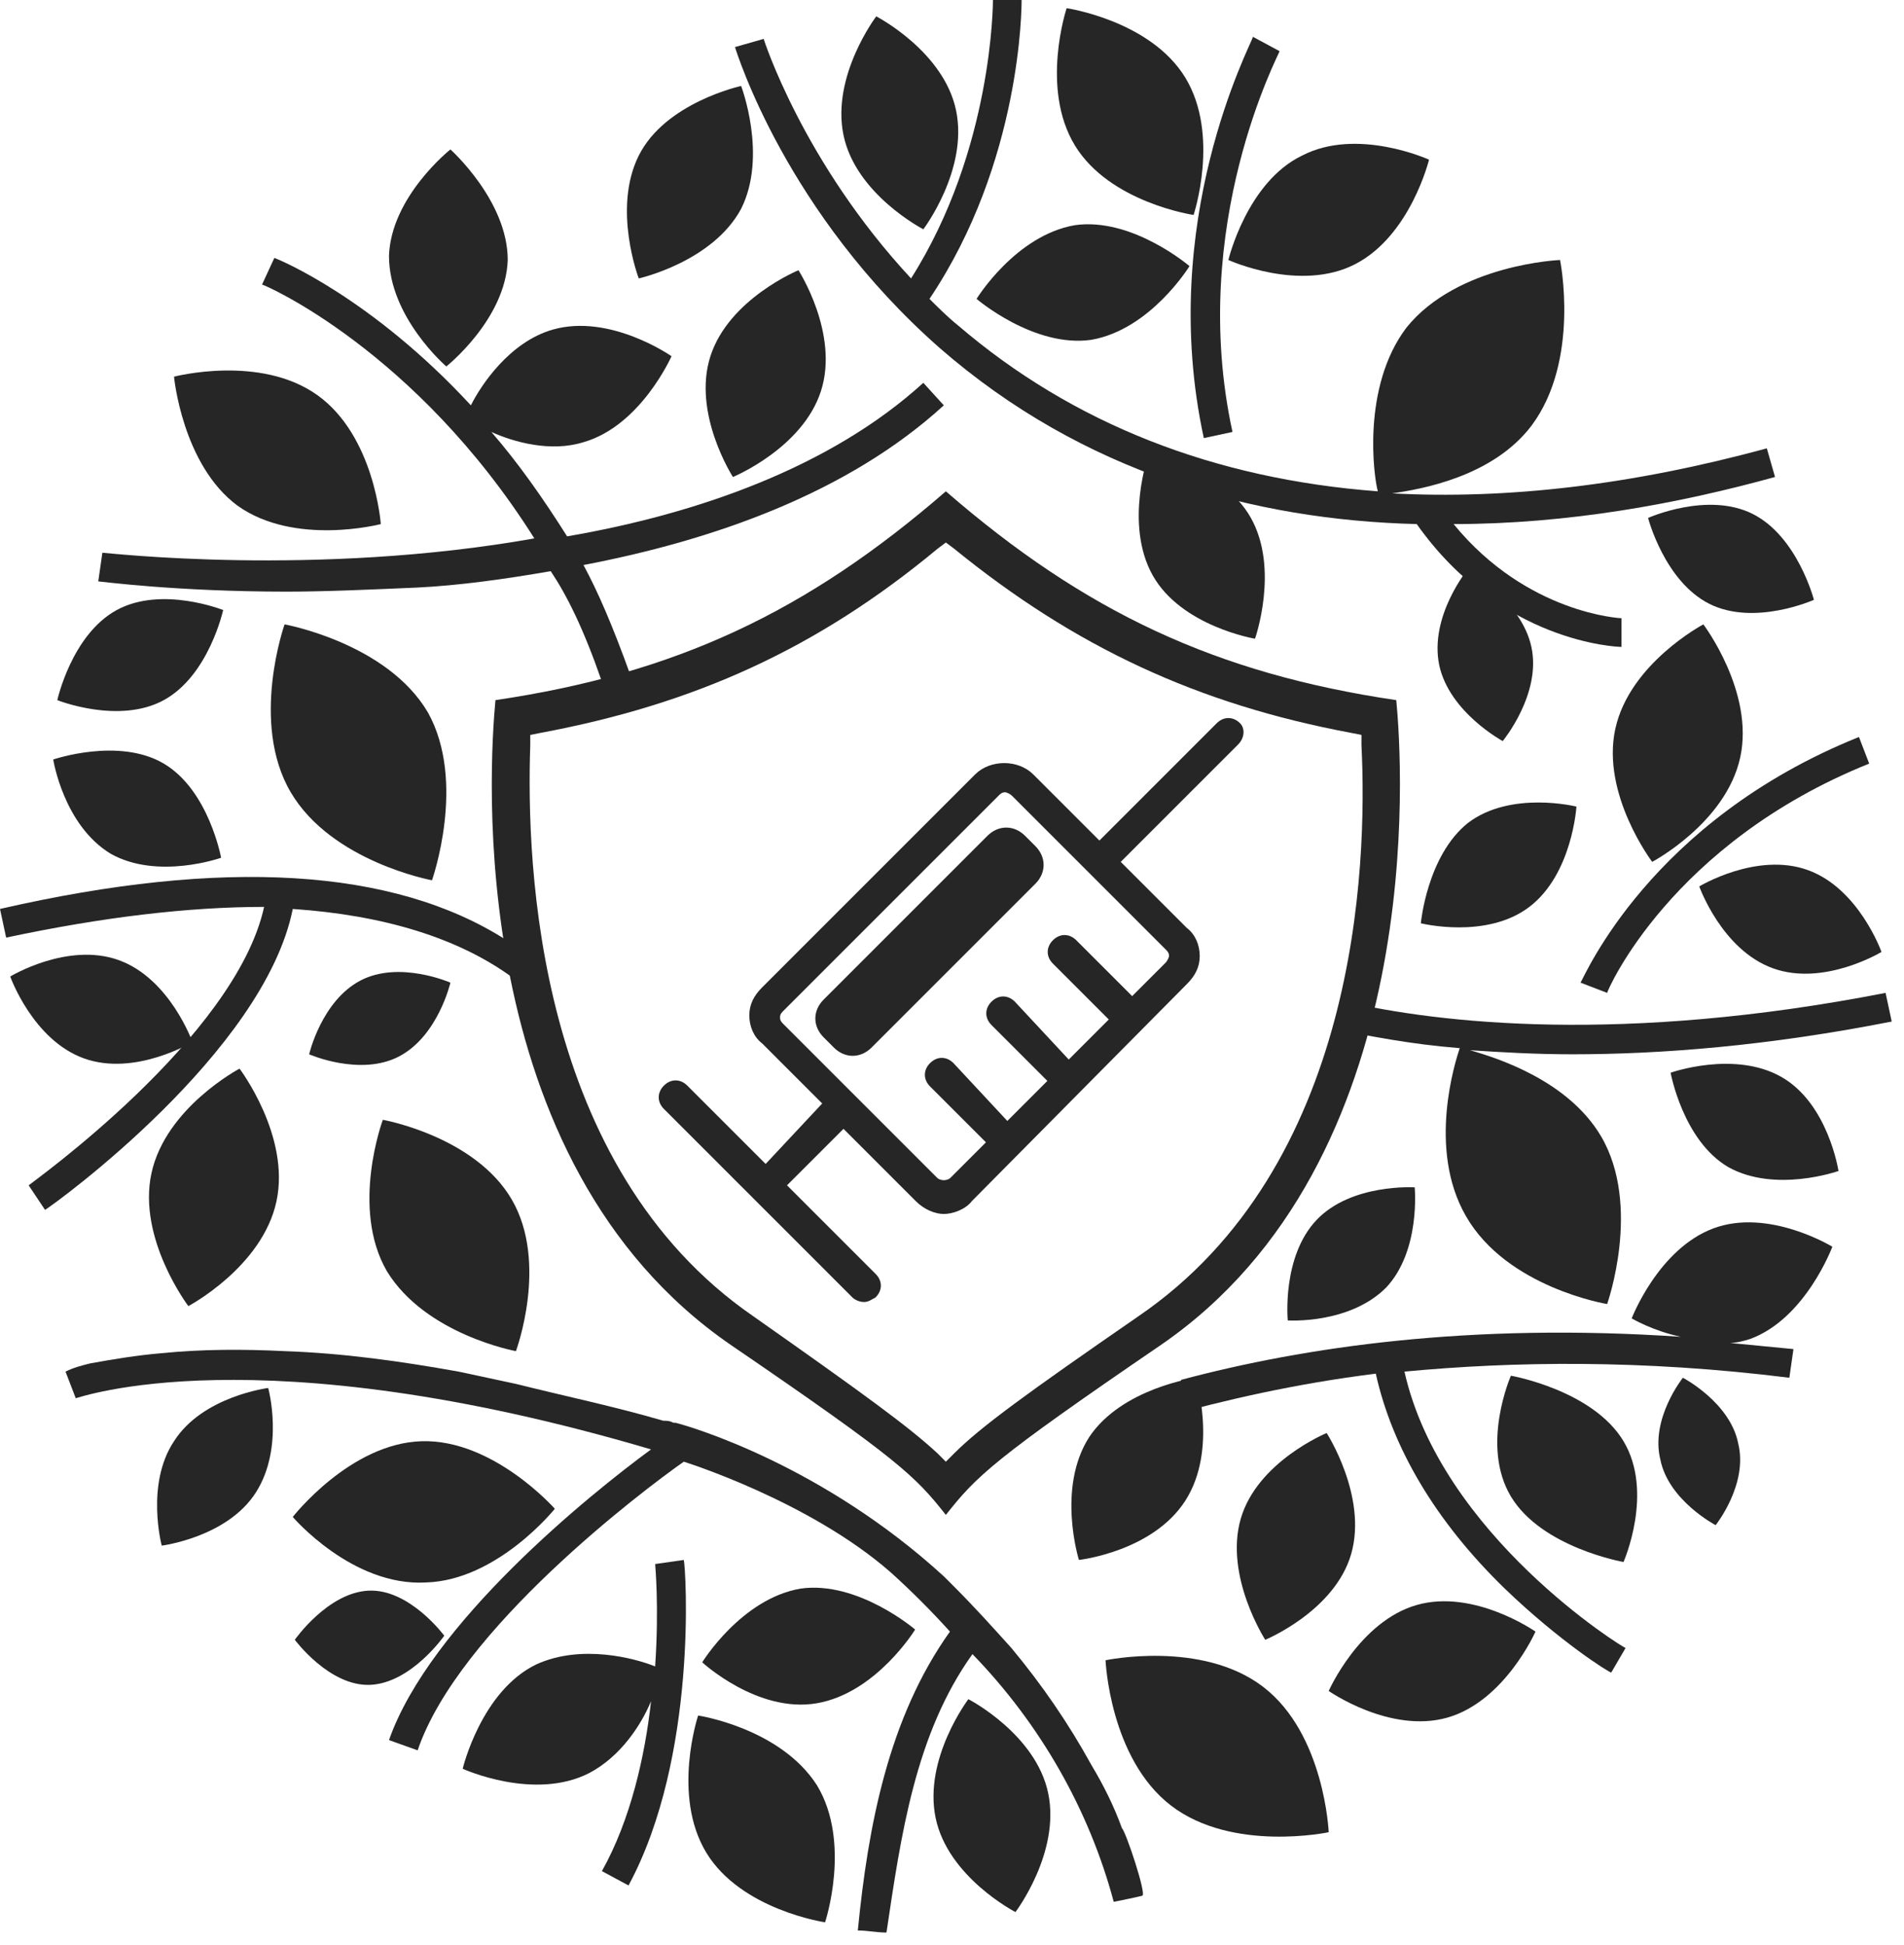
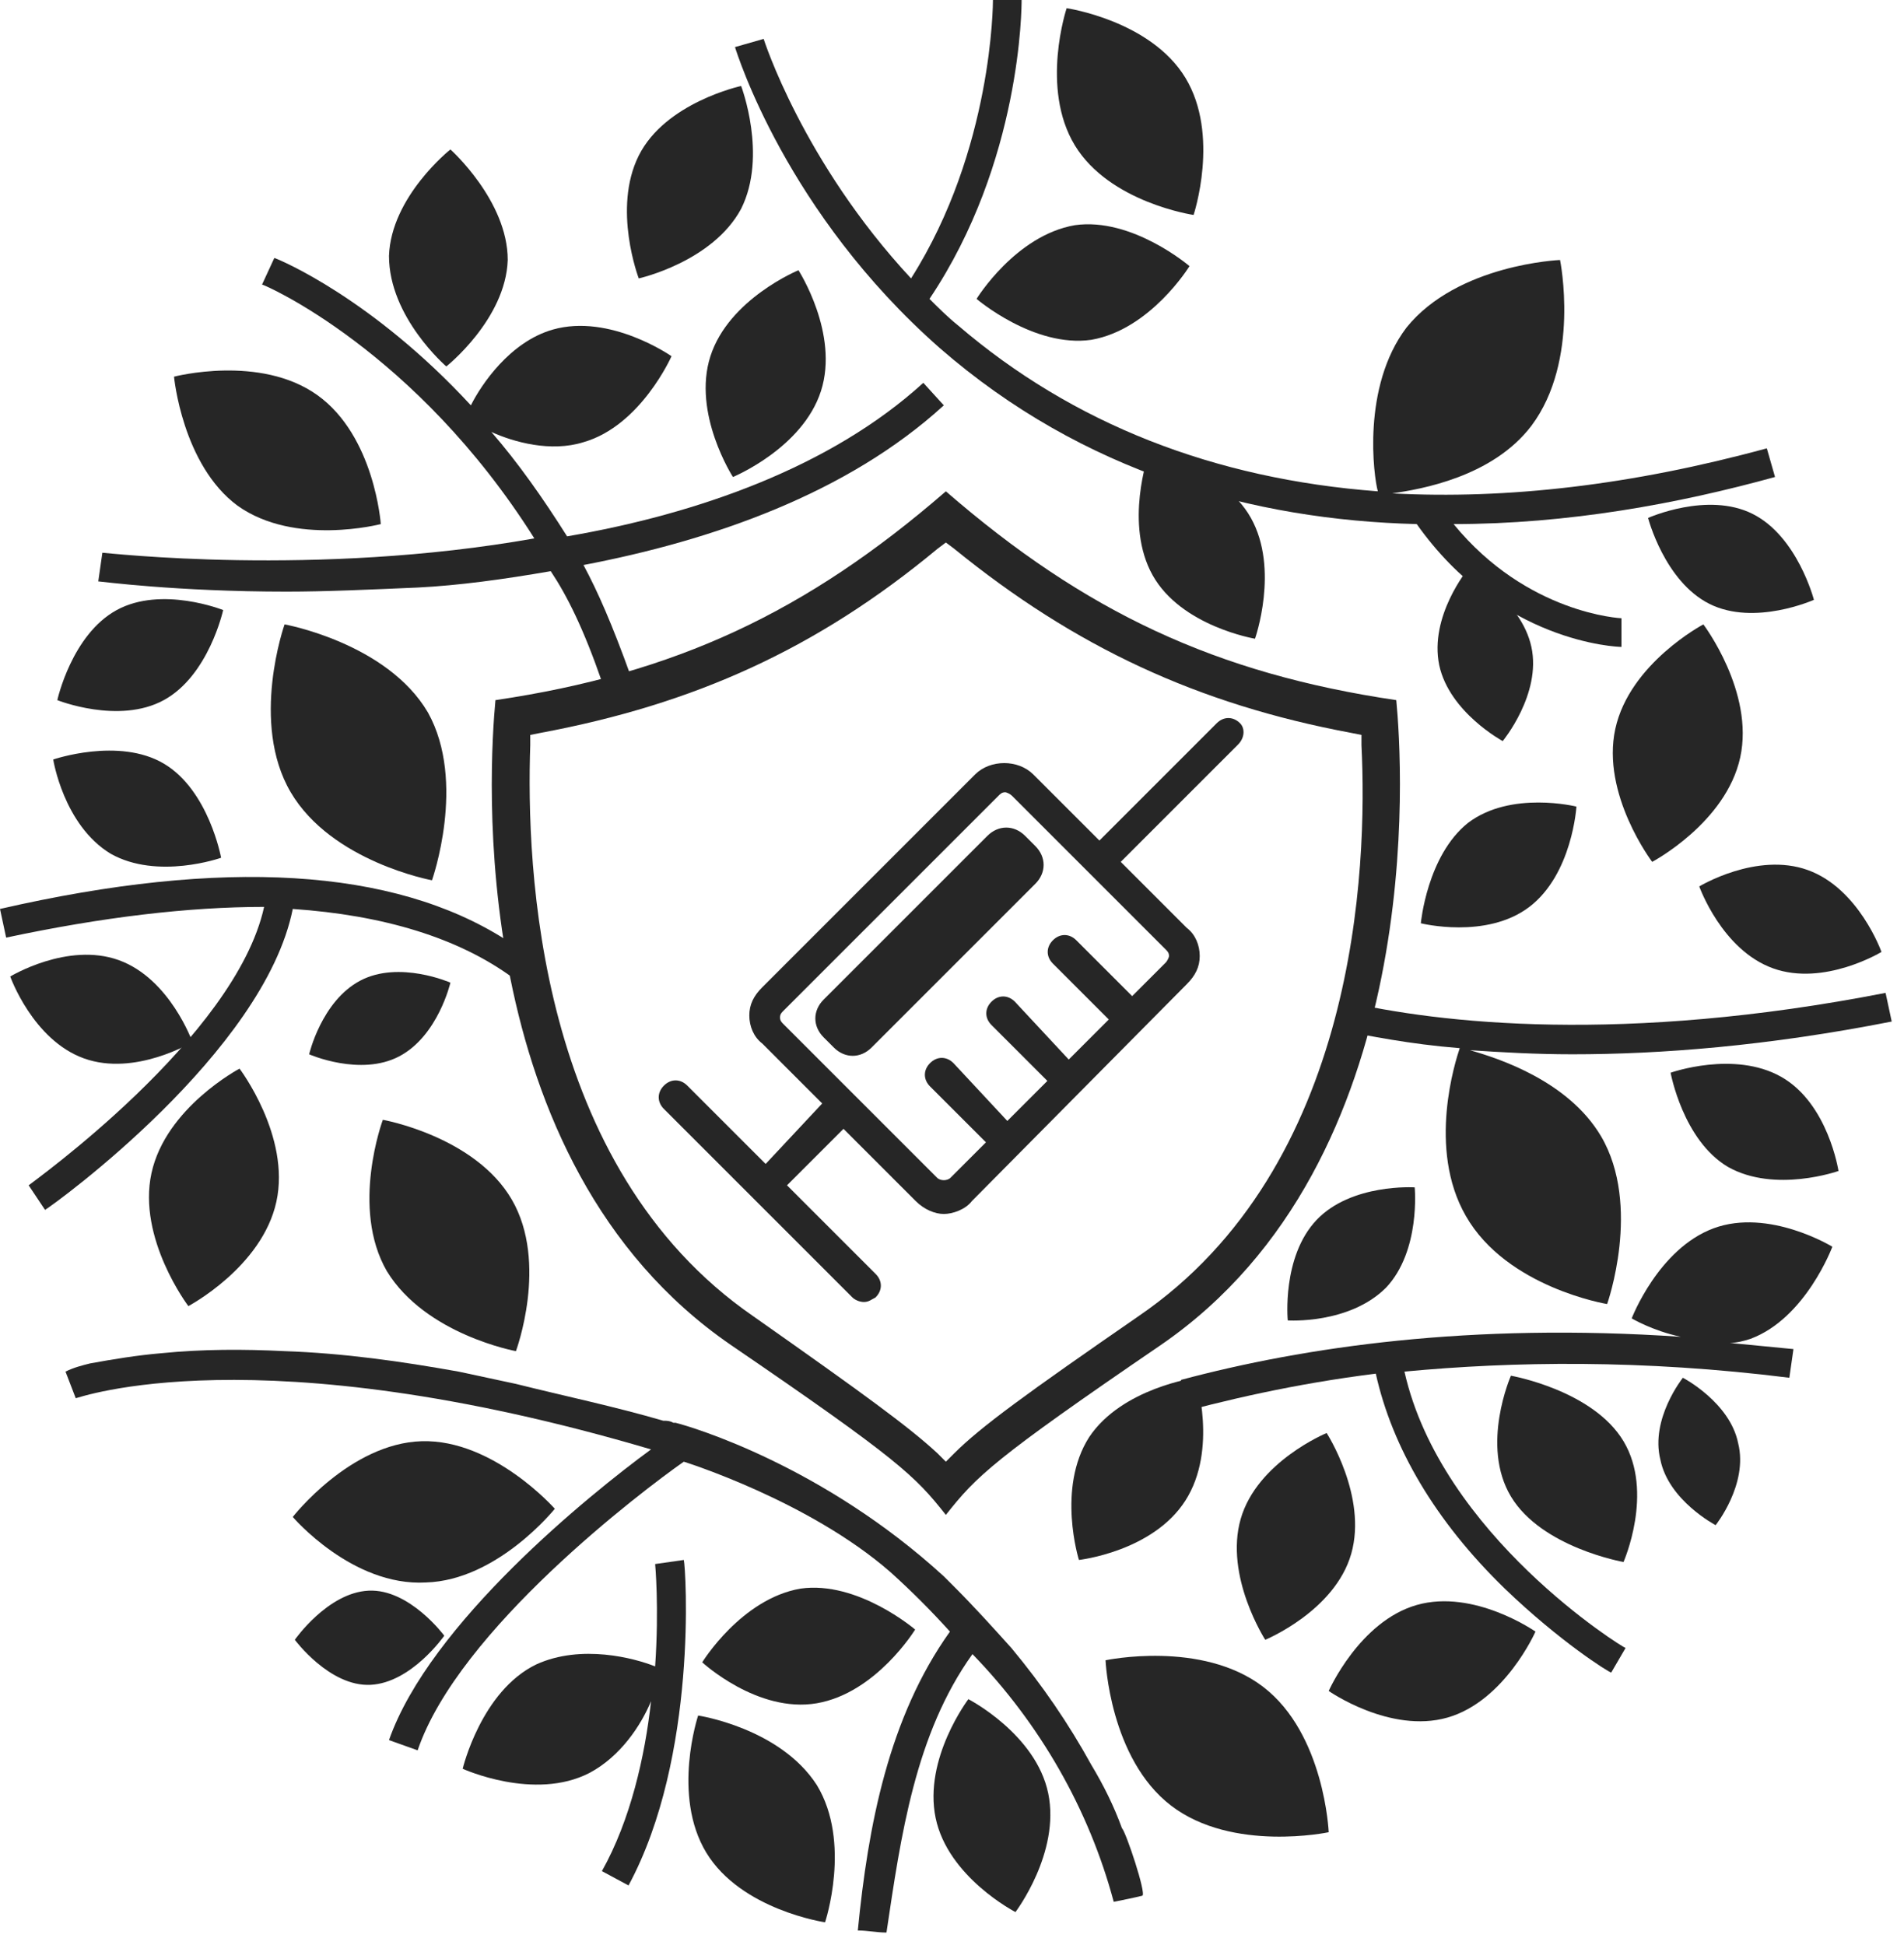
<svg xmlns="http://www.w3.org/2000/svg" version="1.1" id="Layer_1" x="0px" y="0px" viewBox="0 0 93 95" style="enable-background:new 0 0 93 95;" xml:space="preserve">
  <style type="text/css">
	.st0{fill:#262626;}
	.st1{fill:#262626;stroke:#262626;stroke-width:0.2;}
</style>
  <g>
    <path class="st0" d="M24.2,34.2c-0.3,3.2-1.6,22.5,11.5,31.5c8.2,5.6,9,6.4,10.5,8.3c1.5-1.9,2.3-2.7,10.5-8.3   c13.1-9,11.8-28.4,11.5-31.5c-8.8-1.3-15.2-4.3-22-10.2C39.4,29.9,33,32.9,24.2,34.2z M66,35.8l0.5,0.1l0,0.5   c0.3,6-0.2,20.6-10.9,27.9c-5.5,3.8-7.7,5.4-9,6.7l-0.4,0.4l-0.4-0.4c-1.4-1.3-3.6-2.9-9-6.7c-10.6-7.3-11.1-22-10.9-27.9l0-0.5   l0.5-0.1c7.5-1.4,13.5-4.1,19.4-9l0.4-0.3l0.4,0.3C52.5,31.6,58.5,34.4,66,35.8" />
    <path class="st0" d="M58.3,10.5c0,0,1.3-3.9-0.4-6.7c-1.7-2.8-5.8-3.4-5.8-3.4s-1.3,3.9,0.4,6.7S58.3,10.5,58.3,10.5z" />
-     <path class="st0" d="M45.1,11.2c0,0,2.2-2.9,1.6-5.8s-3.9-4.6-3.9-4.6s-2.2,2.9-1.6,5.8S45.1,11.2,45.1,11.2z" />
    <path class="st0" d="M71.7,27.8c0,0-1.9,2.3-1.4,4.7c0.5,2.3,3.1,3.7,3.1,3.7s1.9-2.3,1.4-4.6S71.7,27.9,71.7,27.8" />
    <path class="st0" d="M56.1,22.2c0,0-1.2,3.4,0.2,5.9s5,3.1,5,3.1s1.2-3.4-0.2-5.9S56.1,22.2,56.1,22.2z" />
    <path class="st0" d="M85,37c0.7-3.2-1.8-6.5-1.8-6.5s-3.6,1.9-4.3,5.1c-0.7,3.2,1.8,6.5,1.8,6.5S84.3,40.2,85,37z" />
    <path class="st0" d="M69.4,45.1c0,0,3.2,0.8,5.3-0.8c2.1-1.6,2.3-4.9,2.3-4.9s-3.2-0.8-5.3,0.8C69.7,41.8,69.4,45.1,69.4,45.1z" />
    <path class="st0" d="M87,52.6c-2.3-1.3-5.4-0.2-5.4-0.2s0.6,3.3,2.8,4.6c2.3,1.3,5.4,0.2,5.4,0.2S89.3,53.9,87,52.6z" />
    <path class="st0" d="M73.8,67.2c0,0-1.5,3.4,0,5.9c1.5,2.5,5.5,3.2,5.5,3.2s1.5-3.4,0-5.9C77.8,67.9,73.8,67.2,73.8,67.2z" />
-     <path class="st0" d="M60,12.7c0,0,3.5,1.6,6.2,0.2s3.6-5.1,3.6-5.1s-3.5-1.6-6.2-0.2C60.9,8.9,60,12.7,60,12.7z" />
    <path class="st0" d="M88.3,42.5c-2.5-0.9-5.3,0.8-5.3,0.8s1.1,3.1,3.6,4s5.3-0.8,5.3-0.8S90.8,43.4,88.3,42.5z" />
    <path class="st0" d="M85.6,25.1c-2.2-1.1-5.1,0.2-5.1,0.2s0.8,3.1,3,4.2s5.1-0.2,5.1-0.2S87.8,26.2,85.6,25.1z" />
    <path class="st0" d="M82.2,67.3c0,0-1.6,2-1.1,4c0.4,2,2.7,3.2,2.7,3.2s1.6-2,1.1-4C84.5,68.5,82.2,67.3,82.2,67.3" />
    <path class="st0" d="M57.9,73.3c1.6-2.5,0.5-6,0.5-6s-3.6,0.5-5.2,2.9c-1.6,2.5-0.5,6-0.5,6S56.3,75.8,57.9,73.3z" />
    <path class="st0" d="M67.7,62.9c1.7-1.8,1.4-4.9,1.4-4.9s-3.1-0.2-4.8,1.6c-1.7,1.8-1.4,4.9-1.4,4.9S65.9,64.7,67.7,62.9z" />
    <path class="st0" d="M69.2,78.4c-2.8,0.8-4.3,4.2-4.3,4.2s3,2.1,5.8,1.3c2.8-0.8,4.3-4.2,4.3-4.2S72,77.6,69.2,78.4z" />
    <path class="st0" d="M61.7,82.4c-3-2.3-7.7-1.3-7.7-1.3s0.2,4.8,3.2,7.1s7.7,1.3,7.7,1.3S64.7,84.7,61.7,82.4" />
    <path class="st0" d="M39.9,83.2c2.9-0.5,4.8-3.6,4.8-3.6s-2.8-2.4-5.6-2c-2.9,0.5-4.8,3.6-4.8,3.6S37,83.7,39.9,83.2z" />
    <path class="st0" d="M47.3,83c0,0-2.2,2.9-1.6,5.8c0.6,2.9,3.9,4.6,3.9,4.6s2.2-2.9,1.6-5.8C50.6,84.7,47.3,83,47.3,83z" />
    <path class="st0" d="M60.6,74.2c-0.8,2.8,1.2,5.9,1.2,5.9s3.4-1.4,4.2-4.2c0.8-2.8-1.2-5.9-1.2-5.9S61.4,71.4,60.6,74.2z" />
    <path class="st0" d="M20.8,77.3c3.5-0.1,6.3-3.6,6.3-3.6s-3-3.4-6.5-3.3c-3.5,0.1-6.3,3.7-6.3,3.7S17.2,77.5,20.8,77.3" />
    <path class="st0" d="M25.2,66c0,0,1.6-4.3-0.2-7.4c-1.8-3.1-6.3-3.9-6.3-3.9s-1.6,4.3,0.2,7.4C20.8,65.2,25.2,66,25.2,66z" />
    <path class="st0" d="M7.4,57.3c-0.7,3.2,1.8,6.5,1.8,6.5s3.6-1.9,4.3-5.1c0.7-3.2-1.8-6.5-1.8-6.5S8.1,54.1,7.4,57.3z" />
-     <path class="st0" d="M8.5,70.4c-1.4,2.1-0.6,5.1-0.6,5.1s3.2-0.4,4.6-2.6s0.6-5.1,0.6-5.1S9.9,68.2,8.5,70.4z" />
    <path class="st0" d="M22,48c0,0-2.5-1.1-4.4-0.1c-1.9,1-2.5,3.6-2.5,3.6s2.5,1.1,4.4,0.1C21.4,50.6,22,48,22,48z" />
    <path class="st0" d="M5.4,41.7c2.3,1.3,5.4,0.2,5.4,0.2s-0.6-3.3-2.8-4.6s-5.4-0.2-5.4-0.2S3.1,40.3,5.4,41.7z" />
    <path class="st0" d="M21.7,79.9c0,0-1.7-2.3-3.7-2.2c-2,0.1-3.6,2.4-3.6,2.4s1.7,2.3,3.7,2.2S21.7,79.9,21.7,79.9" />
    <path class="st0" d="M4.1,51.7c2.5,0.9,5.3-0.8,5.3-0.8s-1.1-3.1-3.6-4s-5.3,0.8-5.3,0.8S1.6,50.8,4.1,51.7z" />
    <path class="st0" d="M34.1,83.8c0,0-1.3,3.9,0.4,6.7s5.8,3.4,5.8,3.4s1.3-3.9-0.4-6.7C38.1,84.4,34.1,83.8,34.1,83.8z" />
    <path class="st0" d="M34.7,17.4c-0.9,2.8,1.1,5.9,1.1,5.9s3.4-1.4,4.3-4.2S39,13.2,39,13.2S35.6,14.6,34.7,17.4z" />
    <path class="st0" d="M8,34.2c2.2-1.2,2.9-4.4,2.9-4.4s-3-1.2-5.2,0c-2.2,1.2-2.9,4.4-2.9,4.4S5.8,35.4,8,34.2z" />
    <path class="st0" d="M21.8,17.9c0,0,2.9-2.3,3-5.2C24.8,9.8,22,7.3,22,7.3s-2.9,2.3-3,5.2C19,15.5,21.8,17.9,21.8,17.9z" />
    <path class="st0" d="M11.6,24.7c2.8,2,7,0.9,7,0.9s-0.3-4.3-3.1-6.3c-2.8-2-7-0.9-7-0.9S8.9,22.7,11.6,24.7" />
    <path class="st0" d="M36.2,10.2c1.3-2.6,0-6,0-6S32.5,5,31.2,7.6s0,6,0,6S34.8,12.8,36.2,10.2z" />
    <path class="st0" d="M52.5,11c-2.9,0.5-4.8,3.6-4.8,3.6s2.8,2.4,5.6,2c2.9-0.5,4.8-3.6,4.8-3.6S55.3,10.6,52.5,11z" />
    <path class="st0" d="M13.9,30.5c0,0-1.7,4.8,0.3,8.2s6.9,4.3,6.9,4.3s1.7-4.8-0.2-8.2C18.9,31.4,13.9,30.5,13.9,30.5" />
    <path class="st0" d="M45.9,17c7,6.1,15.3,8.4,23.3,8.6c4.1,5.8,9.8,6,10,6l0-1.4c0,0-4.6-0.2-8.2-4.6c5.6,0,11-1,15.7-2.3l-0.4-1.4   c-6.6,1.8-12.7,2.5-18.3,2.2c1.4-0.2,4.9-0.8,6.8-3.3c2.4-3.2,1.4-8.1,1.4-8.1s-5,0.2-7.5,3.3c-2.2,2.9-1.6,7.3-1.4,8   c-8-0.6-14.9-3.3-20.5-8.1c-0.5-0.4-1-0.9-1.4-1.3C49.9,7.9,49.9,0.3,49.9,0h-1.4c0,0.1,0,7.3-4,13.6c-5.3-5.7-7.2-11.7-7.2-11.7   l-1.4,0.4C36,2.6,38.4,10.4,45.9,17" />
-     <path class="st0" d="M58.8,21.4l1.4-0.3C58,11,62.5,2.6,62.5,2.5l-1.3-0.7C61.1,2.2,56.5,10.8,58.8,21.4z" />
-     <path class="st0" d="M77.2,48l1.3,0.5c0-0.1,3.1-7.3,12.8-11.2l-0.5-1.3C80.6,40.1,77.4,47.7,77.2,48z" />
    <path class="st0" d="M32,76.4c0,0,0.2,2.1,0,5c-1-0.4-3.6-1.1-5.8-0.1c-2.7,1.3-3.6,5.1-3.6,5.1s3.5,1.6,6.2,0.2   c1.5-0.8,2.5-2.3,3-3.5c-0.3,2.7-1,5.8-2.4,8.3l1.3,0.7c3.4-6.3,2.8-15.5,2.7-15.9L32,76.4L32,76.4L32,76.4z" />
    <path class="st0" d="M29.4,33.3l1.4-0.3c-0.9-2.5-1.6-4.1-2.3-5.4c6.3-1.2,12.9-3.5,17.6-7.8l-1-1.1c-4.5,4.1-11,6.4-17.4,7.5   c-1.2-1.9-2.4-3.6-3.7-5.1c1.1,0.5,2.9,1,4.5,0.5c2.8-0.8,4.3-4.2,4.3-4.2s-3-2.1-5.8-1.3c-2.1,0.6-3.5,2.7-4,3.7   c-4.8-5.2-9.3-7.1-9.6-7.2l-0.6,1.3c0.1,0,7.5,3.2,13.3,12.4C15.4,28.2,5.2,27,5,27l-0.2,1.4c0.1,0,3.8,0.5,9.2,0.5   c1.9,0,4.1-0.1,6.4-0.2c2-0.1,4.2-0.4,6.5-0.8C27.7,29.1,28.5,30.7,29.4,33.3" />
    <path class="st0" d="M54.8,89.3c-0.4-1.1-0.9-2.1-1.5-3.1c-1.1-2-2.4-3.9-3.9-5.7c-0.9-1-1.8-2-2.8-3c-0.2-0.2-0.3-0.3-0.5-0.5   c-5.9-5.4-12.3-7.3-13.1-7.5c0,0,0,0,0,0c0,0-0.1,0-0.1,0c-0.2-0.1-0.3-0.1-0.5-0.1c-2.4-0.7-4.8-1.2-7.2-1.8   c-0.9-0.2-1.9-0.4-2.8-0.6c-2.8-0.5-5.6-0.9-8.5-1c-2-0.1-4-0.1-6,0.1c-1.2,0.1-2.4,0.3-3.5,0.5c-0.4,0.1-0.8,0.2-1.2,0.4l0.5,1.3   c0.1,0,8.8-3.2,28.1,2.5c-3,2.2-10.8,8.5-12.8,14.2l1.4,0.5c2-5.9,11-12.7,13-14.1c0,0,6.1,1.9,10.1,5.4c1,0.9,2,1.9,2.9,2.9   c-3,4.2-4,9.5-4.5,14.6c0.5,0,0.9,0.1,1.4,0.1c0.7-4.7,1.4-9.7,4.2-13.6c3.3,3.4,5.7,7.6,6.9,12.1c0.5-0.1,1-0.2,1.4-0.3   C56,92.5,55,89.5,54.8,89.3z" />
    <path class="st0" d="M24.7,45.9c-5.5-3.5-13.8-4-24.7-1.5l0.3,1.4c4.7-1,8.9-1.5,12.6-1.5C11.5,50.7,1.5,57.8,1.4,57.9l0.8,1.2   c0.5-0.3,10.7-7.7,12.1-14.7c4.4,0.3,8.1,1.4,10.8,3.4c0.1,0.1,0.3,0.2,0.4,0.4L24.7,45.9L24.7,45.9z" />
    <path class="st0" d="M71.8,51.3c1.5,0.1,3.2,0.2,5,0.2c4.3,0,9.5-0.4,15.6-1.6l-0.3-1.4c-12.8,2.5-21.8,1.5-26.5,0.4l-0.3,1.4   c1.6,0.3,3.5,0.7,6,0.9c-0.2,0.6-1.6,4.9,0.3,8.2c2,3.5,6.9,4.3,6.9,4.3s1.7-4.8-0.3-8.2C76.6,52.8,73.2,51.7,71.8,51.3" />
    <path class="st0" d="M89.5,60.9c0,0-3.1-1.9-5.8-0.9c-2.7,1-4,4.4-4,4.4s1,0.6,2.4,0.9c-10.3-0.7-18.4,0.5-24.4,2.1l-0.8,1.8   c2.9-0.8,6.3-1.6,10.3-2.1c0.8,3.6,2.9,7.2,6.3,10.5c2.7,2.6,5.1,4.1,5.2,4.1l0.7-1.2C79.3,80.5,70.4,75,68.6,67   c5.3-0.5,11.6-0.6,18.8,0.3l0.2-1.4c-1-0.1-2.1-0.2-3.1-0.3c0.3,0,0.7-0.1,1-0.2C88.2,64.4,89.5,60.9,89.5,60.9z" />
  </g>
  <g>
    <path class="st1" d="M60.5,35.4c-0.3-0.3-0.7-0.3-1,0l-5.8,5.8l-3.3-3.3c-0.7-0.7-2-0.7-2.7,0L37.3,48.3c-0.4,0.4-0.6,0.8-0.6,1.3   c0,0.5,0.2,1,0.6,1.3l3,3L37.4,57l-3.9-3.9c-0.3-0.3-0.7-0.3-1,0c-0.3,0.3-0.3,0.7,0,1l9.2,9.2c0.1,0.1,0.3,0.2,0.5,0.2   c0.2,0,0.3-0.1,0.5-0.2c0.3-0.3,0.3-0.7,0-1l-4.4-4.4l2.9-2.9l3.6,3.6c0.4,0.4,0.9,0.6,1.3,0.6s1-0.2,1.3-0.6L57.9,48   c0.4-0.4,0.6-0.8,0.6-1.3c0-0.5-0.2-1-0.6-1.3l-3.3-3.3l5.8-5.8C60.7,36,60.7,35.6,60.5,35.4z M57,46.3C57,46.3,57,46.3,57,46.3   c0.1,0.1,0.2,0.2,0.2,0.4c0,0.1-0.1,0.3-0.2,0.4l-1.7,1.7L52.5,46c-0.3-0.3-0.7-0.3-1,0c-0.3,0.3-0.3,0.7,0,1l2.8,2.8l-2.1,2.1   L49.5,49c-0.3-0.3-0.7-0.3-1,0c-0.3,0.3-0.3,0.7,0,1l2.8,2.8l-2.1,2.1L46.5,52c-0.3-0.3-0.7-0.3-1,0c-0.3,0.3-0.3,0.7,0,1l2.8,2.8   l-1.8,1.8c-0.2,0.2-0.6,0.2-0.8,0l-7.5-7.5c-0.1-0.1-0.2-0.2-0.2-0.4s0.1-0.3,0.2-0.4l10.5-10.5c0.1-0.1,0.2-0.2,0.4-0.2   c0.1,0,0.3,0.1,0.4,0.2l3.7,3.7c0,0,0,0,0,0c0,0,0,0,0,0L57,46.3z" />
    <path class="st1" d="M50,40.9c-0.5-0.5-1.2-0.5-1.7,0l-8,8c-0.5,0.5-0.5,1.2,0,1.7l0.5,0.5c0.5,0.5,1.2,0.5,1.7,0l8-8   c0.5-0.5,0.5-1.2,0-1.7L50,40.9z" />
  </g>
</svg>